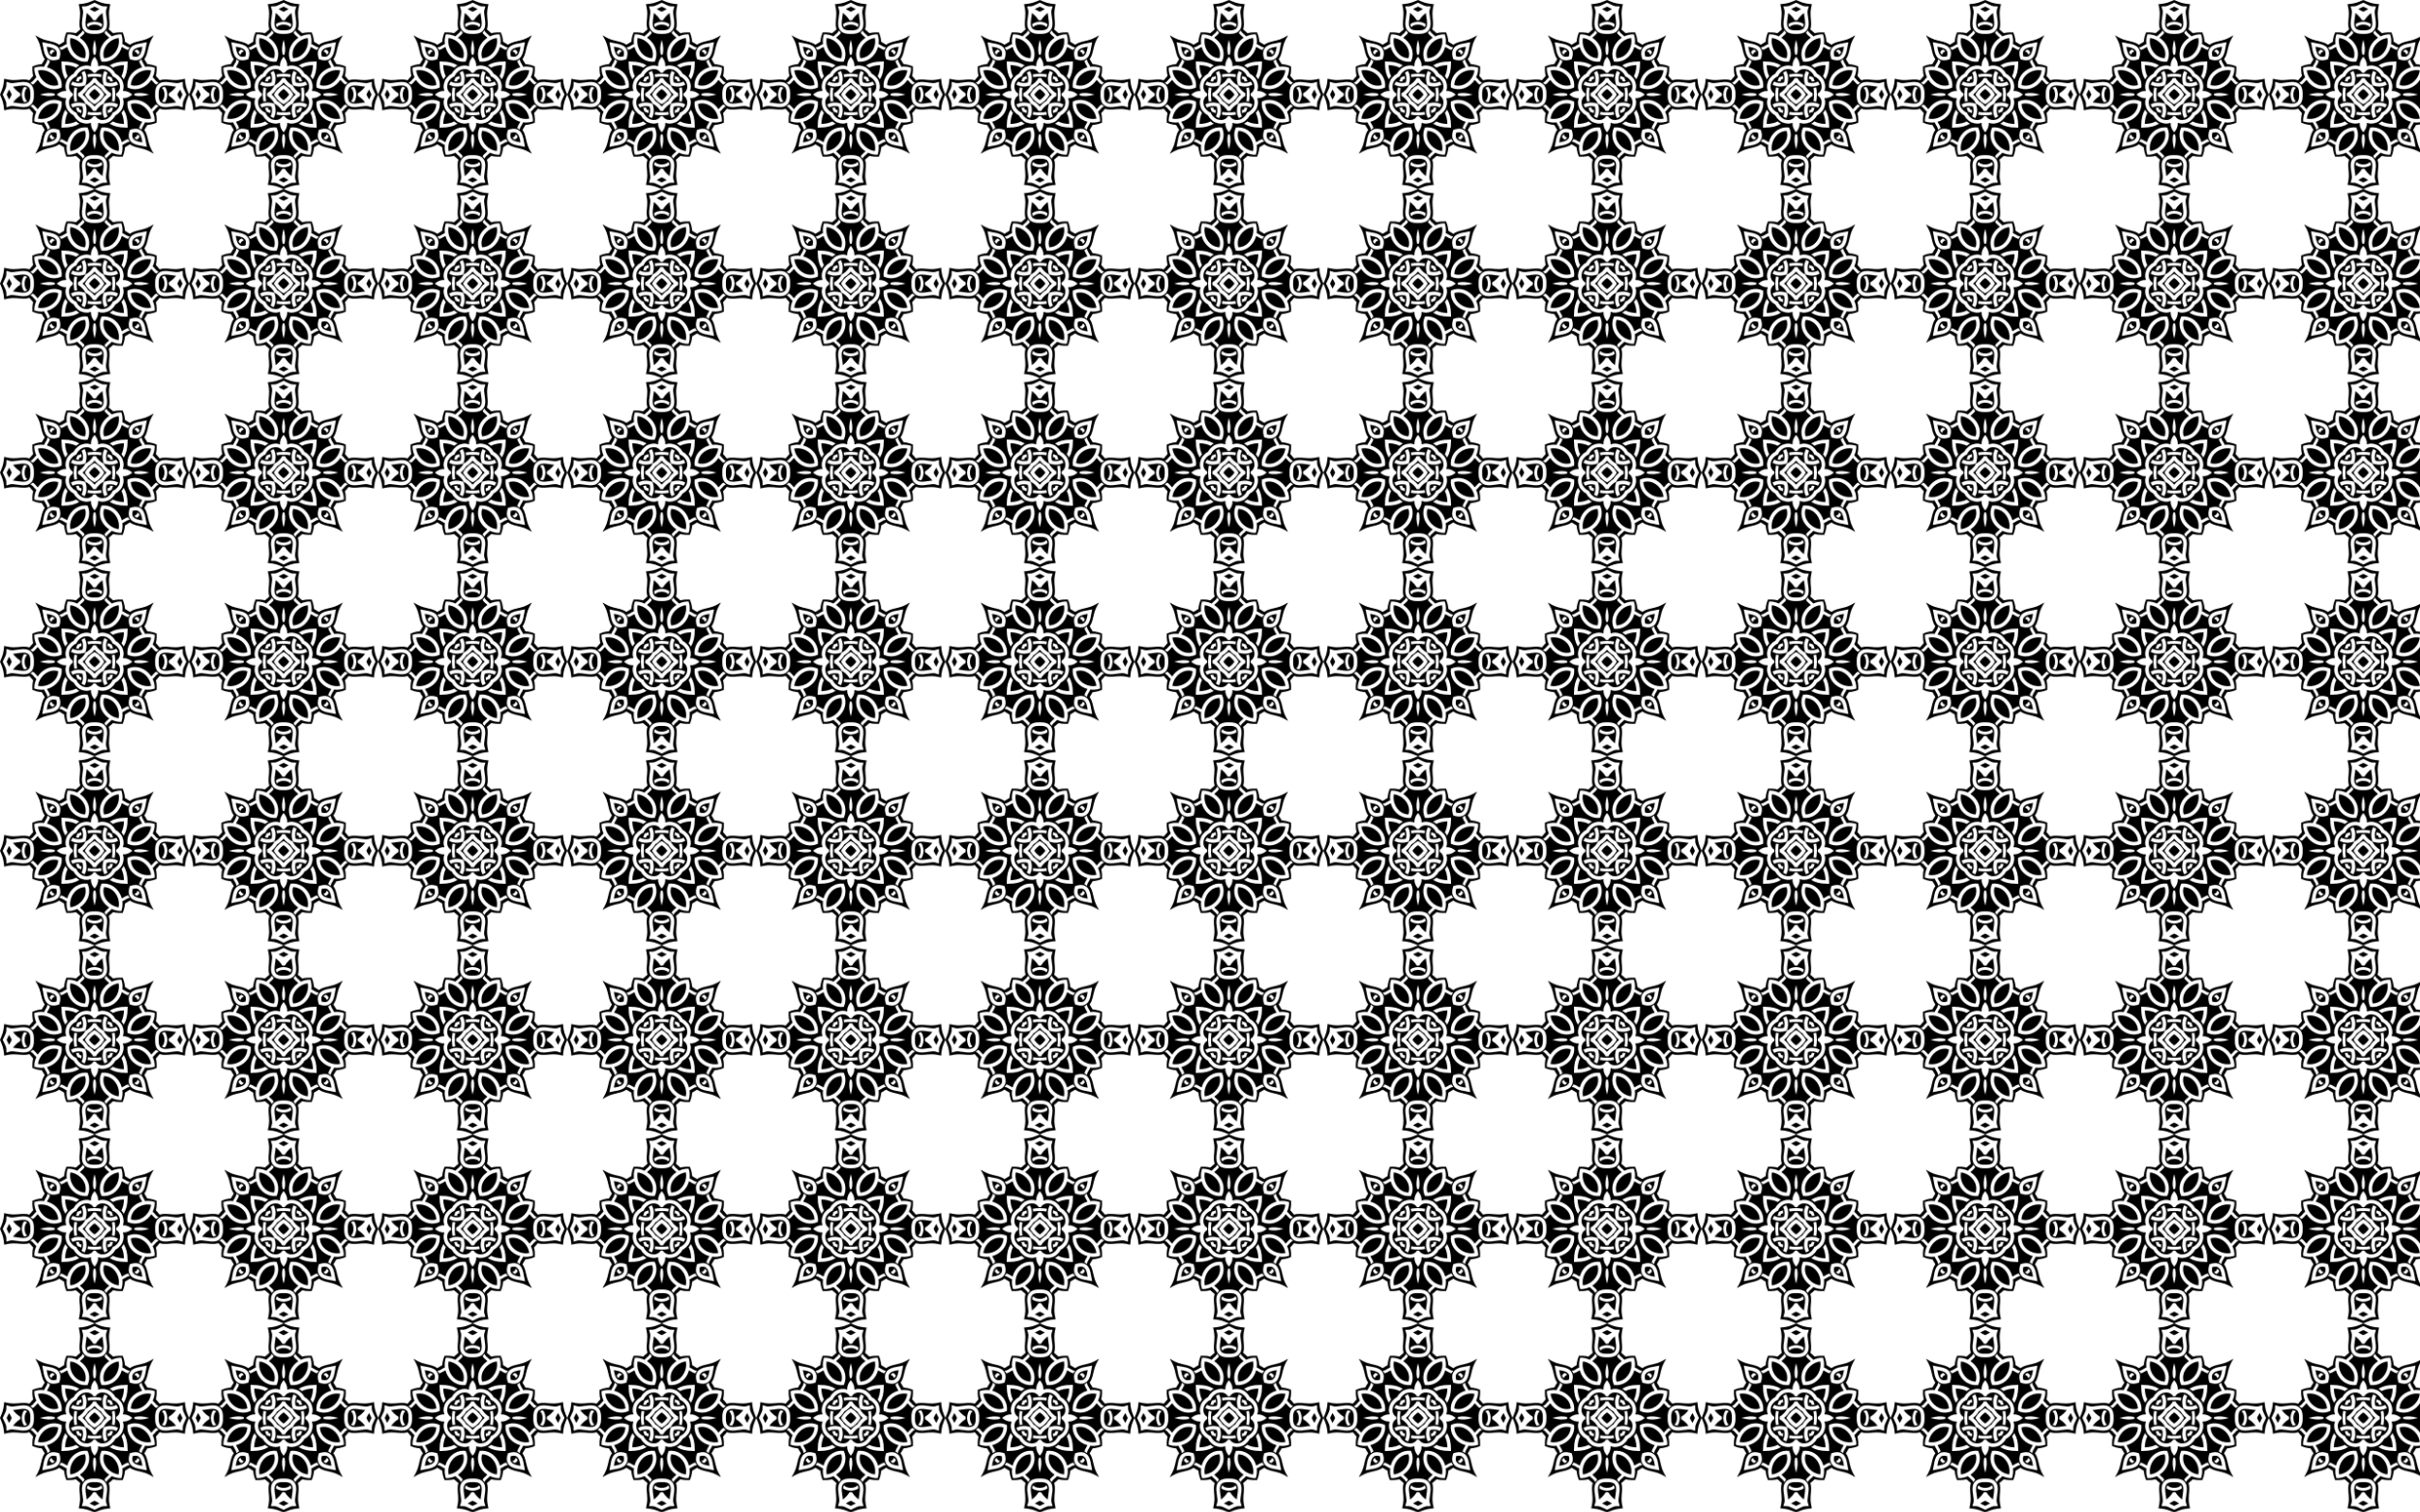
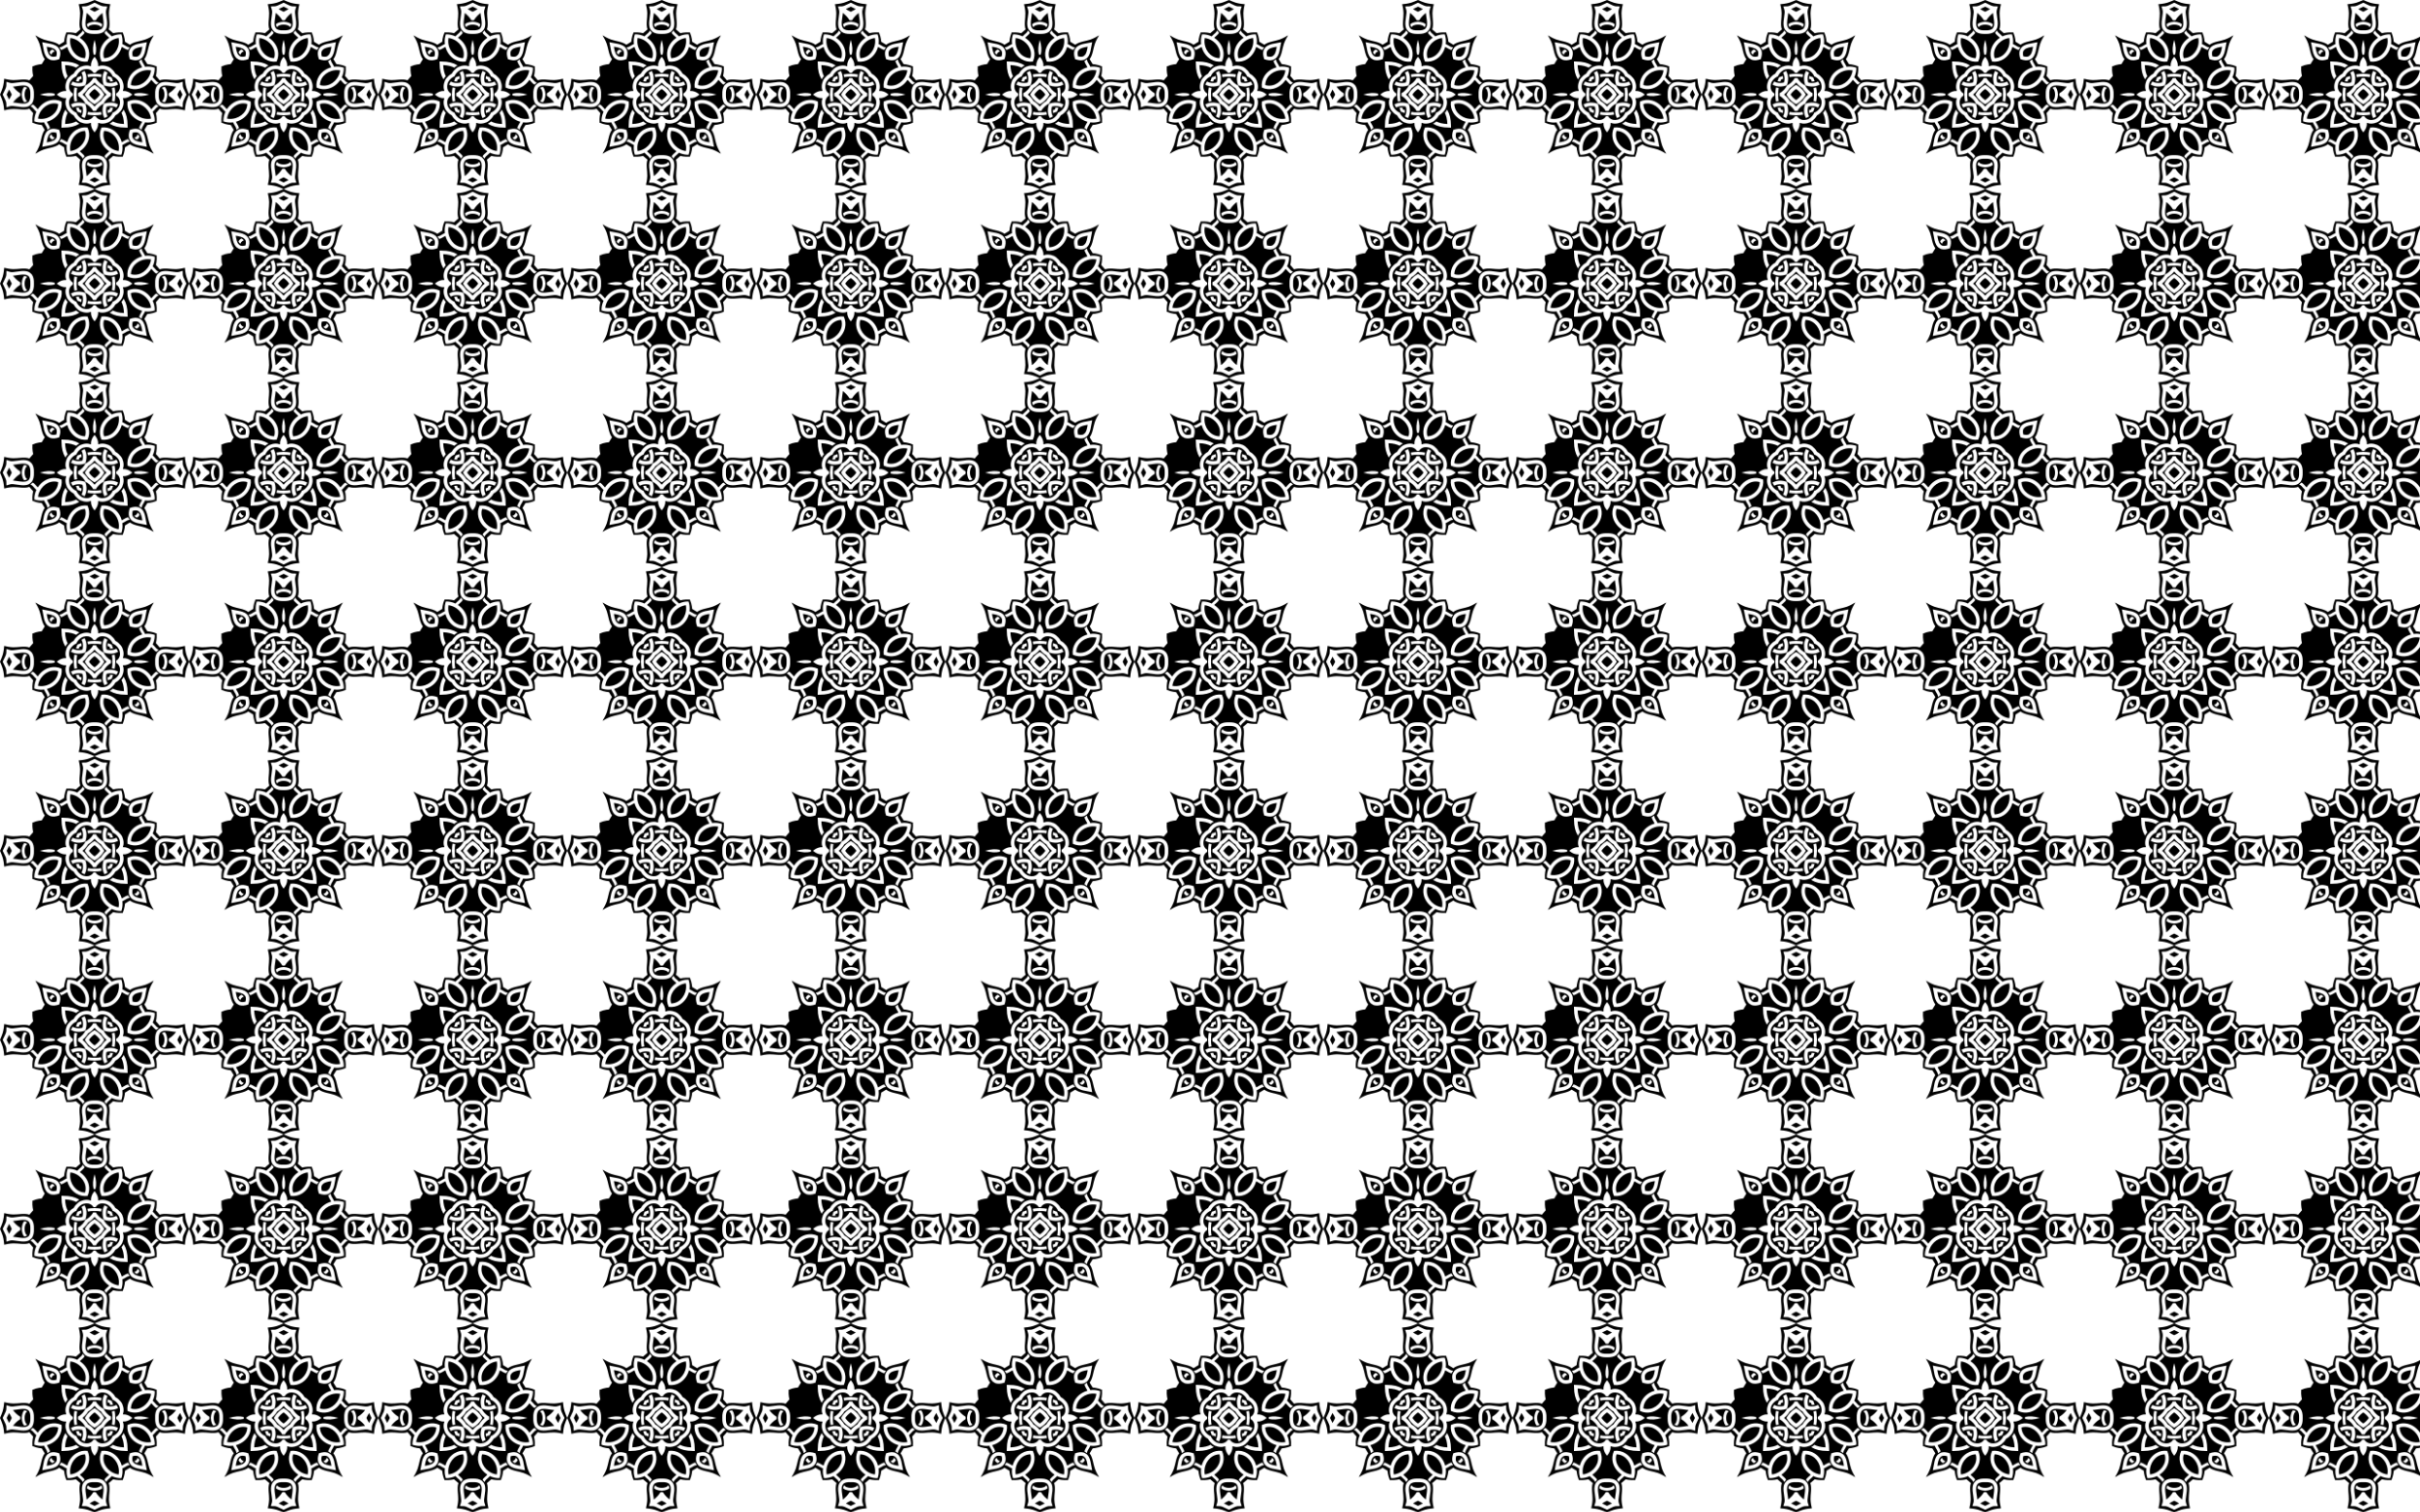
<svg xmlns="http://www.w3.org/2000/svg" enable-background="new 0 0 2560 1600" version="1.1" viewBox="0 0 2560 1600" xml:space="preserve">
  <pattern id="a" width="200" height="200" overflow="visible" patternUnits="userSpaceOnUse" viewBox="0 -200 200 200">
    <polygon points="0 -200 200 -200 200 0 0 0" fill="none" />
    <path d="m92.754-197.16c-3.907 1.138-7.944 1.475-9.473 1.566 0.386 1.483 1.313 5.425 1.438 9.493 0.158 5.156-1.639 12.222 0.239 17.181l-4.667 4.01s-4.48-1.239-10.1-0.784c-2.169 5.204-2.375 9.848-2.375 9.848l-5.255 3.199c-4.136-3.319-11.412-3.793-16.266-5.537-3.83-1.376-7.293-3.476-8.584-4.301-0.017 0.044-0.035 0.09-0.055 0.139-0.048 0.019-0.095 0.037-0.139 0.055 0.825 1.291 2.925 4.754 4.301 8.584 1.744 4.855 2.218 12.13 5.537 16.266l-3.199 5.255s-4.644 0.206-9.848 2.375c-0.455 5.62 0.784 10.1 0.784 10.1l-4.01 4.667c-4.959-1.879-12.025-0.081-17.181-0.239-4.068-0.125-8.01-1.052-9.493-1.438-0.091 1.53-0.428 5.566-1.566 9.473-0.65 2.233-1.799 4.712-2.841 7.247 1.042 2.535 2.19 5.014 2.841 7.246 1.138 3.907 1.475 7.944 1.566 9.473 1.483-0.386 5.426-1.313 9.493-1.438 5.156-0.158 12.222 1.639 17.181-0.239l4.01 4.667s-1.239 4.48-0.784 10.1c5.204 2.169 9.848 2.375 9.848 2.375l3.199 5.255c-3.319 4.136-3.793 11.412-5.537 16.266-1.376 3.83-3.476 7.293-4.301 8.584 0.044 0.017 0.09 0.035 0.139 0.055 0.019 0.048 0.037 0.095 0.055 0.139 1.291-0.825 4.754-2.925 8.584-4.301 4.855-1.744 12.13-2.218 16.266-5.537l5.255 3.199s0.206 4.644 2.375 9.848c5.62 0.455 10.1-0.784 10.1-0.784l4.667 4.01c-1.879 4.959-0.081 12.025-0.239 17.181-0.125 4.068-1.052 8.01-1.438 9.493 1.53 0.091 5.566 0.428 9.473 1.566 2.233 0.65 4.712 1.799 7.246 2.841 2.535-1.042 5.014-2.19 7.246-2.841 3.907-1.138 7.944-1.475 9.473-1.566-0.386-1.483-1.313-5.426-1.438-9.493-0.158-5.156 1.639-12.222-0.239-17.181l4.667-4.01s4.48 1.239 10.1 0.784c2.169-5.204 2.375-9.848 2.375-9.848l5.255-3.199c4.136 3.319 11.412 3.793 16.266 5.537 3.83 1.376 7.293 3.476 8.584 4.301 0.017-0.044 0.035-0.09 0.055-0.139 0.048-0.019 0.095-0.037 0.139-0.055-0.825-1.291-2.925-4.754-4.301-8.584-1.744-4.855-2.218-12.13-5.537-16.266l3.199-5.255s4.644-0.206 9.848-2.375c0.455-5.62-0.784-10.1-0.784-10.1l4.01-4.667c4.959 1.879 12.025 0.081 17.181 0.239 4.068 0.125 8.01 1.052 9.493 1.438 0.091-1.53 0.428-5.566 1.566-9.473 0.65-2.233 1.799-4.712 2.841-7.246-1.042-2.535-2.19-5.014-2.841-7.246-1.138-3.907-1.475-7.944-1.566-9.473-1.483 0.386-5.425 1.313-9.493 1.438-5.156 0.158-12.222-1.639-17.181 0.239l-4.01-4.667s1.239-4.48 0.784-10.1c-5.204-2.169-9.848-2.375-9.848-2.375l-3.199-5.255c3.319-4.136 3.793-11.412 5.537-16.266 1.376-3.83 3.476-7.293 4.301-8.584-0.044-0.017-0.09-0.035-0.139-0.055-0.019-0.048-0.037-0.095-0.055-0.139-1.291 0.825-4.754 2.925-8.584 4.301-4.855 1.744-12.13 2.218-16.266 5.537l-5.255-3.199s-0.206-4.644-2.375-9.848c-5.62-0.455-10.1 0.784-10.1 0.784l-4.667-4.01c1.879-4.959 0.081-12.025 0.239-17.181 0.125-4.068 1.052-8.01 1.438-9.493-1.53-0.091-5.566-0.428-9.473-1.566-2.233-0.65-4.712-1.799-7.246-2.841-2.535 1.042-5.014 2.19-7.246 2.841z" />
    <path d="m154.87-44.739c-1.247-0.316-2.73-0.568-4.298-0.831-3.142-0.542-6.61-1.076-9.515-2.662-0.99-0.538-1.921-1.24-2.698-2.117-0.677-0.916-1.617-2.726-1.617-2.726-0.031-0.085-0.06-0.17-0.089-0.257-0.805-2.517-0.592-5.534 0.706-9.308 3.774-1.297 6.791-1.51 9.308-0.706 0.087 0.028 0.172 0.058 0.257 0.089 0 0 1.81 0.94 2.726 1.617 0.877 0.777 1.579 1.708 2.117 2.698 1.586 2.906 2.12 6.373 2.662 9.515 0.262 1.567 0.514 3.051 0.831 4.298 0.046 0.183 0.093 0.36 0.142 0.531-0.171-0.049-0.348-0.097-0.531-0.142zm-14.635-9.755c0.083 0.252 0.18 0.484 0.291 0.701 0 0 1.094 1.529 2.473 2.331 0.652 0.349 1.41 0.652 2.245 0.912 1.61 0.509 3.478 0.847 5.374 1.169-0.322-1.896-0.659-3.764-1.169-5.374-0.26-0.835-0.563-1.593-0.912-2.245-0.801-1.379-2.331-2.473-2.331-2.473-0.217-0.111-0.45-0.208-0.701-0.291-1.13-0.378-2.789-0.44-5.124 0.146-0.585 2.335-0.523 3.994-0.145 5.124z" fill="#fff" />
    <path d="m44.739-45.128c0.316-1.247 0.568-2.73 0.831-4.298 0.542-3.142 1.076-6.61 2.662-9.515 0.538-0.99 1.24-1.921 2.117-2.698 0.916-0.677 2.726-1.617 2.726-1.617 0.085-0.031 0.17-0.06 0.257-0.089 2.517-0.805 5.534-0.592 9.308 0.706 1.297 3.774 1.51 6.791 0.706 9.308-0.028 0.087-0.058 0.172-0.089 0.257 0 0-0.94 1.81-1.617 2.726-0.777 0.877-1.708 1.579-2.698 2.117-2.906 1.586-6.373 2.12-9.515 2.662-1.567 0.262-3.051 0.514-4.298 0.831-0.183 0.046-0.36 0.093-0.531 0.142 0.049-0.171 0.097-0.348 0.142-0.531zm9.755-14.635c-0.252 0.083-0.484 0.18-0.701 0.291 0 0-1.529 1.094-2.331 2.473-0.349 0.652-0.652 1.41-0.912 2.245-0.509 1.61-0.847 3.478-1.169 5.374 1.896-0.322 3.764-0.659 5.374-1.169 0.835-0.26 1.593-0.563 2.245-0.912 1.379-0.801 2.473-2.331 2.473-2.331 0.111-0.217 0.208-0.45 0.291-0.701 0.378-1.13 0.44-2.789-0.146-5.124-2.335-0.585-3.994-0.523-5.124-0.145z" fill="#fff" />
    <path d="m45.128-155.26c1.247 0.316 2.73 0.568 4.298 0.831 3.142 0.542 6.61 1.076 9.515 2.662 0.99 0.538 1.921 1.24 2.698 2.117 0.677 0.916 1.617 2.726 1.617 2.726 0.031 0.085 0.06 0.17 0.089 0.257 0.805 2.517 0.592 5.534-0.706 9.308-3.774 1.297-6.791 1.51-9.308 0.706-0.087-0.028-0.172-0.058-0.257-0.089 0 0-1.81-0.94-2.726-1.617-0.877-0.777-1.579-1.708-2.117-2.698-1.586-2.906-2.12-6.373-2.662-9.515-0.262-1.567-0.514-3.051-0.831-4.298-0.046-0.183-0.093-0.36-0.142-0.531 0.171 0.049 0.348 0.096 0.531 0.142zm14.635 9.755c-0.083-0.252-0.18-0.484-0.291-0.701 0 0-1.094-1.529-2.473-2.331-0.652-0.349-1.41-0.652-2.245-0.912-1.61-0.509-3.478-0.847-5.374-1.169 0.322 1.896 0.659 3.764 1.169 5.374 0.26 0.835 0.563 1.593 0.912 2.245 0.801 1.379 2.331 2.473 2.331 2.473 0.217 0.111 0.45 0.208 0.701 0.291 1.13 0.378 2.789 0.44 5.124-0.146 0.585-2.335 0.523-3.994 0.145-5.124z" fill="#fff" />
    <path d="m155.26-154.87c-0.316 1.247-0.568 2.73-0.831 4.298-0.542 3.142-1.076 6.61-2.662 9.515-0.538 0.99-1.24 1.921-2.117 2.698-0.916 0.677-2.726 1.617-2.726 1.617-0.085 0.031-0.17 0.06-0.257 0.089-2.517 0.805-5.534 0.592-9.308-0.706-1.297-3.774-1.51-6.791-0.706-9.308 0.028-0.087 0.058-0.172 0.089-0.257 0 0 0.94-1.81 1.617-2.726 0.777-0.877 1.708-1.579 2.698-2.117 2.906-1.586 6.373-2.12 9.515-2.662 1.567-0.262 3.051-0.514 4.298-0.831 0.183-0.046 0.36-0.093 0.531-0.142-0.049 0.171-0.096 0.348-0.142 0.531zm-9.755 14.635c0.252-0.083 0.484-0.18 0.701-0.291 0 0 1.529-1.094 2.331-2.473 0.349-0.652 0.652-1.41 0.912-2.245 0.509-1.61 0.847-3.478 1.169-5.374-1.896 0.322-3.764 0.659-5.374 1.169-0.835 0.26-1.593 0.563-2.245 0.912-1.379 0.801-2.473 2.331-2.473 2.331-0.111 0.217-0.208 0.45-0.291 0.701-0.378 1.13-0.44 2.789 0.146 5.124 2.335 0.585 3.994 0.523 5.124 0.145z" fill="#fff" />
    <path d="m178.58-101.32c3.523-2.109 6.091-4.922 7.677-7.051-0.568-0.034-1.141-0.088-1.726-0.153-3.072-0.357-6.385-1.043-9.176-1.065-0.874-0.011-1.689 0.043-2.417 0.174-1.559 0.336-3.072 1.452-3.072 1.452-0.172 0.172-0.337 0.364-0.493 0.577-0.927 1.254-1.62 3.535-1.473 7.388-0.147 3.853 0.547 6.135 1.473 7.388 0.156 0.214 0.321 0.405 0.493 0.577 0 0 1.513 1.116 3.072 1.452 0.728 0.131 1.543 0.184 2.417 0.174 2.791-0.022 6.104-0.708 9.176-1.065 0.585-0.064 1.158-0.118 1.726-0.153-1.586-2.129-4.154-4.942-7.677-7.051-0.083-0.382-0.135-0.838-0.163-1.323 0.029-0.485 0.08-0.941 0.163-1.323zm-12.254-8.277c0.054-0.074 0.108-0.146 0.164-0.217 0 0 1.453-1.431 2.38-2.093 1.01-0.594 2.113-0.974 3.22-1.18 3.253-0.61 6.716-0.047 9.872 0.409 1.572 0.235 3.06 0.454 4.344 0.538 1.282 0.088 2.35 0.021 3.031-0.19l3.928-1.182 0.09 4.101c0.009 0.713 0.276 1.749 0.756 2.941 0.477 1.195 1.145 2.543 1.854 3.965 0.402 0.816 0.819 1.652 1.221 2.507-0.402 0.855-0.819 1.692-1.221 2.507-0.709 1.422-1.377 2.77-1.854 3.965-0.48 1.192-0.747 2.228-0.756 2.941l-0.09 4.101-3.928-1.182c-0.68-0.211-1.748-0.278-3.031-0.19-1.284 0.085-2.772 0.303-4.344 0.538-3.156 0.456-6.619 1.019-9.872 0.409-1.107-0.206-2.211-0.586-3.22-1.18-0.927-0.662-2.38-2.093-2.38-2.093-0.055-0.071-0.11-0.142-0.164-0.217-1.611-2.238-2.335-5.339-2.192-9.6-0.143-4.262 0.581-7.362 2.192-9.6zm24.894 5.934c-0.242-0.537-0.47-1.065-0.679-1.595-0.955 1.347-2.043 3.137-2.951 5.261 0.907 2.124 1.996 3.914 2.951 5.261 0.208-0.53 0.437-1.058 0.679-1.595 0.555-1.21 1.181-2.443 1.785-3.667-0.604-1.224-1.23-2.457-1.785-3.667zm-7.577 3.395c-0.114 0.091-0.229 0.181-0.345 0.272 0.116 0.09 0.232 0.181 0.345 0.272-0.034-0.09-0.068-0.181-0.101-0.272 0.033-0.091 0.067-0.182 0.101-0.272z" fill="#fff" />
    <path d="m101.32-21.42c2.109 3.523 4.922 6.091 7.051 7.677 0.034-0.568 0.088-1.141 0.153-1.726 0.357-3.072 1.043-6.385 1.065-9.176 0.011-0.874-0.043-1.689-0.174-2.417-0.336-1.559-1.452-3.072-1.452-3.072-0.172-0.172-0.364-0.337-0.577-0.493-1.254-0.927-3.535-1.62-7.388-1.473-3.853-0.147-6.135 0.547-7.388 1.473-0.214 0.156-0.405 0.321-0.577 0.493 0 0-1.116 1.513-1.452 3.072-0.131 0.728-0.184 1.543-0.174 2.417 0.022 2.791 0.708 6.104 1.065 9.176 0.064 0.585 0.118 1.158 0.153 1.726 2.129-1.586 4.942-4.154 7.051-7.677 0.382-0.083 0.838-0.135 1.323-0.163 0.485 0.029 0.941 0.08 1.323 0.163zm8.277-12.254c0.074 0.054 0.146 0.108 0.217 0.164 0 0 1.431 1.453 2.093 2.38 0.594 1.01 0.974 2.113 1.18 3.22 0.61 3.253 0.047 6.716-0.409 9.872-0.235 1.572-0.454 3.06-0.538 4.344-0.088 1.282-0.021 2.35 0.19 3.031l1.182 3.928-4.101 0.09c-0.713 0.009-1.749 0.276-2.941 0.756-1.195 0.477-2.543 1.145-3.965 1.854-0.816 0.402-1.652 0.819-2.507 1.221-0.855-0.402-1.692-0.819-2.507-1.221-1.422-0.709-2.77-1.377-3.965-1.854-1.192-0.48-2.228-0.747-2.941-0.756l-4.101-0.09 1.182-3.928c0.211-0.68 0.278-1.748 0.19-3.031-0.085-1.284-0.303-2.772-0.538-4.344-0.456-3.156-1.019-6.619-0.409-9.872 0.206-1.107 0.586-2.211 1.18-3.22 0.662-0.927 2.093-2.38 2.093-2.38 0.071-0.055 0.142-0.11 0.217-0.164 2.238-1.611 5.339-2.335 9.6-2.192 4.262-0.143 7.362 0.581 9.6 2.192zm-5.934 24.894c0.537-0.242 1.065-0.47 1.595-0.679-1.347-0.955-3.137-2.043-5.261-2.951-2.124 0.907-3.914 1.996-5.261 2.951 0.53 0.208 1.058 0.437 1.595 0.679 1.21 0.554 2.443 1.181 3.667 1.785 1.224-0.604 2.457-1.23 3.667-1.785zm-3.395-7.577c-0.091-0.114-0.181-0.229-0.272-0.345-0.09 0.116-0.181 0.232-0.272 0.345 0.09-0.034 0.181-0.068 0.272-0.101 0.091 0.033 0.182 0.067 0.272 0.101z" fill="#fff" />
    <path d="m21.42-98.677c-3.523 2.109-6.091 4.922-7.677 7.051 0.568 0.034 1.141 0.088 1.726 0.153 3.072 0.357 6.385 1.043 9.176 1.065 0.874 0.011 1.689-0.043 2.417-0.174 1.559-0.336 3.072-1.452 3.072-1.452 0.172-0.172 0.337-0.364 0.493-0.577 0.927-1.254 1.62-3.535 1.473-7.388 0.147-3.853-0.547-6.135-1.473-7.388-0.156-0.214-0.321-0.405-0.493-0.577 0 0-1.513-1.116-3.072-1.452-0.728-0.131-1.543-0.184-2.417-0.174-2.791 0.022-6.104 0.708-9.176 1.065-0.585 0.064-1.158 0.118-1.726 0.153 1.586 2.129 4.154 4.942 7.677 7.051 0.083 0.382 0.135 0.838 0.163 1.323-0.029 0.485-0.08 0.941-0.163 1.323zm12.254 8.277c-0.054 0.074-0.108 0.146-0.164 0.217 0 0-1.453 1.431-2.38 2.093-1.01 0.594-2.113 0.974-3.22 1.18-3.253 0.61-6.716 0.047-9.872-0.409-1.572-0.235-3.06-0.454-4.344-0.538-1.282-0.088-2.35-0.021-3.031 0.19l-3.928 1.182-0.09-4.101c-0.009-0.713-0.276-1.749-0.756-2.941-0.477-1.195-1.145-2.543-1.854-3.965-0.402-0.816-0.819-1.652-1.221-2.507 0.402-0.855 0.819-1.692 1.221-2.507 0.709-1.422 1.377-2.77 1.854-3.965 0.48-1.192 0.747-2.228 0.756-2.941l0.09-4.101 3.928 1.182c0.68 0.211 1.748 0.278 3.031 0.19 1.284-0.085 2.772-0.303 4.344-0.538 3.156-0.456 6.619-1.019 9.872-0.409 1.107 0.206 2.211 0.586 3.22 1.18 0.927 0.662 2.38 2.093 2.38 2.093 0.055 0.071 0.11 0.142 0.164 0.217 1.611 2.238 2.335 5.339 2.192 9.6 0.143 4.262-0.581 7.362-2.192 9.6zm-24.894-5.934c0.242 0.537 0.47 1.065 0.679 1.595 0.955-1.347 2.043-3.137 2.951-5.261-0.907-2.124-1.996-3.914-2.951-5.261-0.208 0.53-0.437 1.058-0.679 1.595-0.555 1.21-1.181 2.443-1.785 3.667 0.604 1.224 1.23 2.457 1.785 3.667zm7.577-3.395c0.114-0.091 0.229-0.181 0.345-0.272-0.116-0.09-0.232-0.181-0.345-0.272 0.034 0.09 0.068 0.181 0.101 0.272-0.033 0.091-0.067 0.182-0.101 0.272z" fill="#fff" />
    <path d="m98.677-178.58c-2.109-3.523-4.922-6.091-7.051-7.677-0.034 0.568-0.088 1.141-0.153 1.726-0.357 3.072-1.043 6.385-1.065 9.176-0.011 0.874 0.043 1.689 0.174 2.417 0.336 1.559 1.452 3.072 1.452 3.072 0.172 0.172 0.364 0.337 0.577 0.493 1.254 0.927 3.535 1.62 7.388 1.473 3.853 0.147 6.135-0.547 7.388-1.473 0.214-0.156 0.405-0.321 0.577-0.493 0 0 1.116-1.513 1.452-3.072 0.131-0.728 0.184-1.543 0.174-2.417-0.022-2.791-0.708-6.104-1.065-9.176-0.064-0.585-0.118-1.158-0.153-1.726-2.129 1.586-4.942 4.154-7.051 7.677-0.382 0.083-0.838 0.135-1.323 0.163-0.485-0.029-0.941-0.08-1.323-0.163zm-8.277 12.254c-0.074-0.054-0.146-0.108-0.217-0.164 0 0-1.431-1.453-2.093-2.38-0.594-1.01-0.974-2.113-1.18-3.22-0.61-3.253-0.047-6.716 0.409-9.872 0.235-1.572 0.454-3.06 0.538-4.344 0.088-1.282 0.021-2.35-0.19-3.031l-1.182-3.928 4.101-0.09c0.713-0.009 1.749-0.276 2.941-0.756 1.195-0.477 2.543-1.145 3.965-1.854 0.816-0.402 1.652-0.819 2.507-1.221 0.855 0.402 1.692 0.819 2.507 1.221 1.422 0.709 2.77 1.377 3.965 1.854 1.192 0.48 2.228 0.747 2.941 0.756l4.101 0.09-1.182 3.928c-0.211 0.68-0.278 1.748-0.19 3.031 0.085 1.284 0.303 2.772 0.538 4.344 0.456 3.156 1.019 6.619 0.409 9.872-0.206 1.107-0.586 2.211-1.18 3.22-0.662 0.927-2.093 2.38-2.093 2.38-0.071 0.055-0.142 0.11-0.217 0.164-2.238 1.611-5.339 2.335-9.6 2.192-4.262 0.143-7.362-0.581-9.6-2.192zm5.934-24.894c-0.537 0.242-1.065 0.47-1.595 0.679 1.347 0.955 3.137 2.043 5.261 2.951 2.124-0.907 3.914-1.996 5.261-2.951-0.53-0.208-1.058-0.437-1.595-0.679-1.21-0.555-2.443-1.181-3.667-1.785-1.224 0.604-2.457 1.23-3.667 1.785zm3.395 7.577c0.091 0.114 0.181 0.229 0.272 0.345 0.09-0.116 0.181-0.232 0.272-0.345-0.09 0.034-0.181 0.068-0.272 0.101-0.091-0.033-0.182-0.067-0.272-0.101z" fill="#fff" />
    <path d="m99.116-141.8c-0.061-0.224-0.119-0.45-0.173-0.68-0.972-4.134-0.768-9.22 1.057-15.384 1.825 6.164 2.03 11.25 1.057 15.384-0.054 0.23-0.112 0.456-0.173 0.68-0.238-0.248-0.532-0.53-0.884-0.831-0.352 0.301-0.646 0.583-0.884 0.831z" fill="#fff" />
    <path d="m142.63-100c-0.301 0.352-0.583 0.646-0.831 0.884 0.224 0.061 0.45 0.119 0.68 0.173 4.134 0.972 9.22 0.768 15.384-1.057-6.164-1.825-11.25-2.03-15.384-1.057-0.23 0.054-0.456 0.112-0.68 0.173 0.248 0.238 0.53 0.532 0.831 0.884z" fill="#fff" />
-     <path d="m100-57.372c-0.352-0.301-0.646-0.583-0.884-0.831-0.061 0.224-0.119 0.45-0.173 0.68-0.972 4.134-0.768 9.22 1.057 15.384 1.825-6.164 2.03-11.25 1.057-15.384-0.054-0.23-0.112-0.456-0.173-0.68-0.238 0.248-0.532 0.53-0.884 0.831z" fill="#fff" />
    <path d="m57.372-100c0.301-0.352 0.583-0.646 0.831-0.884-0.224-0.061-0.45-0.119-0.68-0.173-4.134-0.972-9.22-0.768-15.384 1.057 6.164 1.825 11.25 2.03 15.384 1.057 0.23-0.054 0.456-0.112 0.68-0.173-0.248-0.238-0.53-0.532-0.831-0.884z" fill="#fff" />
-     <path d="m128.44-119.43c1.21 1.321 1.946 2.554 2.36 3.408 0.127-0.194 0.252-0.391 0.374-0.593 2.343-3.864 3.752-9.163 3.766-16.21 0.003-0.758 0.031-1.491 0.083-2.2-0.709 0.051-1.441 0.079-2.2 0.083-7.046 0.014-12.346 1.423-16.21 3.766-0.202 0.122-0.399 0.247-0.593 0.374 0.854 0.414 2.087 1.15 3.408 2.36 2.783-1.469 6.593-2.507 11.715-2.703-0.196 5.122-1.233 8.932-2.703 11.715z" fill="#fff" />
    <path d="m131.14-68.857c-0.196-5.122-1.233-8.932-2.703-11.715 1.21-1.321 1.946-2.554 2.36-3.408 0.127 0.194 0.252 0.391 0.374 0.593 2.343 3.864 3.752 9.163 3.766 16.21 0.003 0.758 0.031 1.491 0.083 2.2-0.709-0.051-1.441-0.079-2.2-0.083-7.046-0.014-12.346-1.423-16.21-3.766-0.202-0.122-0.399-0.247-0.593-0.374 0.854-0.414 2.087-1.15 3.408-2.36 2.783 1.469 6.593 2.507 11.715 2.703z" fill="#fff" />
    <path d="m68.857-68.857c5.122-0.196 8.932-1.233 11.715-2.703 1.321 1.21 2.554 1.946 3.408 2.36-0.194 0.127-0.391 0.252-0.593 0.374-3.864 2.343-9.163 3.752-16.21 3.766-0.758 0.003-1.491 0.031-2.2 0.083 0.051-0.709 0.079-1.441 0.083-2.2 0.014-7.046 1.423-12.346 3.766-16.21 0.122-0.202 0.247-0.399 0.374-0.593 0.414 0.854 1.15 2.087 2.36 3.408-1.469 2.783-2.507 6.593-2.703 11.715z" fill="#fff" />
    <path d="m68.857-131.14c0.196 5.122 1.233 8.932 2.703 11.715-1.21 1.321-1.946 2.554-2.36 3.408-0.127-0.194-0.252-0.391-0.374-0.593-2.343-3.864-3.752-9.163-3.766-16.21-0.003-0.758-0.031-1.491-0.083-2.2 0.709 0.051 1.441 0.079 2.2 0.083 7.046 0.014 12.346 1.423 16.21 3.766 0.202 0.122 0.399 0.247 0.593 0.374-0.854 0.414-2.087 1.15-3.408 2.36-2.783-1.469-6.593-2.507-11.715-2.703z" fill="#fff" />
    <path d="m100-118.84c0.376-0.016 0.684-0.026 0.893-0.032-0.009-0.033-0.021-0.064-0.03-0.097 1.867 0.006 3.881 0.184 6.044 0.564 0.153-0.758 0.422-2.065 0.633-2.898-2.412-0.43-4.673-0.624-6.78-0.622v1e-4c0.012-0.043 0.025-0.086 0.036-0.137-0.212 0.017-0.482 0.038-0.796 0.065-0.314-0.026-0.585-0.048-0.796-0.065 0.011 0.051 0.024 0.094 0.036 0.137v-1e-4c-2.107-0.002-4.368 0.192-6.78 0.622 0.211 0.832 0.481 2.14 0.633 2.898 2.163-0.38 4.177-0.557 6.044-0.564-0.009 0.033-0.021 0.064-0.03 0.097 0.209 6e-3 0.517 0.016 0.893 0.032z" fill="#fff" />
    <path d="m118.84-100c0.016 0.376 0.026 0.684 0.032 0.893 0.033-0.009 0.064-0.021 0.097-0.03-0.006 1.867-0.184 3.881-0.564 6.044 0.758 0.153 2.065 0.422 2.898 0.633 0.43-2.412 0.624-4.673 0.622-6.78h-1e-4c0.043 0.012 0.086 0.025 0.137 0.036-0.017-0.212-0.038-0.482-0.065-0.796 0.026-0.314 0.048-0.585 0.065-0.796-0.051 0.011-0.094 0.024-0.137 0.036h1e-4c0.002-2.107-0.192-4.368-0.622-6.78-0.832 0.211-2.14 0.481-2.898 0.633 0.38 2.163 0.557 4.177 0.564 6.044-0.033-0.009-0.064-0.021-0.097-0.03-6e-3 0.209-0.016 0.517-0.032 0.893z" fill="#fff" />
    <path d="m100-81.164c-0.376 0.016-0.684 0.026-0.893 0.032 0.009 0.033 0.021 0.064 0.03 0.097-1.867-0.006-3.881-0.184-6.044-0.564-0.153 0.758-0.422 2.065-0.633 2.898 2.412 0.43 4.673 0.624 6.78 0.622v-1e-4c-0.012 0.043-0.025 0.086-0.036 0.137 0.212-0.017 0.482-0.038 0.796-0.065 0.314 0.026 0.585 0.048 0.796 0.065-0.011-0.051-0.024-0.094-0.036-0.137v1e-4c2.107 0.002 4.368-0.192 6.78-0.622-0.211-0.832-0.481-2.14-0.633-2.898-2.163 0.38-4.177 0.557-6.044 0.564 0.009-0.033 0.021-0.064 0.03-0.097-0.209-6e-3 -0.517-0.016-0.893-0.032z" fill="#fff" />
    <path d="m81.164-100c-0.016-0.376-0.026-0.684-0.032-0.893-0.033 0.009-0.064 0.021-0.097 0.03 0.006-1.867 0.184-3.881 0.564-6.044-0.758-0.153-2.065-0.422-2.898-0.633-0.43 2.412-0.624 4.673-0.622 6.78h1e-4c-0.043-0.012-0.086-0.025-0.137-0.036 0.017 0.212 0.038 0.482 0.065 0.796-0.026 0.314-0.048 0.585-0.065 0.796 0.051-0.011 0.094-0.024 0.137-0.036h-1e-4c-0.002 2.107 0.192 4.368 0.622 6.78 0.832-0.211 2.14-0.481 2.898-0.633-0.38-2.163-0.557-4.177-0.564-6.044 0.033 0.009 0.064 0.021 0.097 0.03 6e-3 -0.209 0.016-0.517 0.032-0.893z" fill="#fff" />
    <path d="m112.24-83.443-0.014 0.009s0.004 0.133 0.012 0.348c-2e-4 0.068-0.003 0.135-0.002 0.204l0.011-0.003c0.04 0.815 0.157 2.362 0.482 3.365 0.045 0.165 0.093 0.329 0.147 0.492 0.239 0.73 0.548 1.447 0.931 2.142-0.887 0.628-2.386 1.616-3.304 1.811-0.503-0.91-0.904-1.846-1.208-2.791-0.12-0.371-0.22-0.742-0.313-1.115l-0.005 0.002c-0.151-0.619-0.423-1.833-0.518-2.92 0.018-0.004 0.036-0.007 0.055-0.011-0.218-2.969 0.317-5.844 1.314-8.266 2.422-0.997 5.297-1.532 8.266-1.314 4e-3 -0.019 0.008-0.037 0.011-0.055 1.087 0.096 2.301 0.367 2.92 0.518l-0.002 0.005c0.372 0.093 0.744 0.194 1.115 0.313 0.945 0.304 1.881 0.705 2.791 1.208-0.195 0.918-1.183 2.417-1.811 3.304-0.696-0.383-1.413-0.692-2.142-0.931-0.163-0.054-0.327-0.102-0.492-0.147-1.003-0.326-2.55-0.443-3.365-0.482l0.003-0.011c-0.07-0.001-0.136 0.001-0.204 0.002-0.215-0.008-0.348-0.012-0.348-0.012l-0.009 0.014c-1.316 0.021-2.6 0.216-3.776 0.544-0.328 1.176-0.523 2.46-0.544 3.776zm-28.794-4.321-0.009-0.014s-0.133 0.004-0.348 0.012c-0.068-2e-4 -0.135-0.003-0.204-0.002l0.003 0.011c-0.815 0.04-2.362 0.157-3.365 0.482-0.165 0.045-0.329 0.093-0.492 0.147-0.73 0.239-1.447 0.548-2.142 0.931-0.628-0.887-1.616-2.386-1.811-3.304 0.91-0.503 1.846-0.904 2.791-1.208 0.371-0.12 0.742-0.22 1.115-0.313l-0.002-0.005c0.619-0.151 1.833-0.423 2.92-0.518 0.004 0.018 0.007 0.036 0.011 0.055 2.969-0.218 5.844 0.317 8.266 1.314 0.997 2.422 1.532 5.297 1.314 8.266 0.019 4e-3 0.037 0.008 0.055 0.011-0.096 1.087-0.367 2.301-0.518 2.92l-0.005-0.002c-0.093 0.372-0.194 0.744-0.313 1.115-0.304 0.945-0.705 1.881-1.208 2.791-0.918-0.195-2.417-1.183-3.304-1.811 0.383-0.696 0.692-1.413 0.931-2.142 0.054-0.163 0.102-0.327 0.147-0.492 0.326-1.003 0.443-2.55 0.482-3.365l0.011 0.003c0.001-0.07-0.001-0.136-0.002-0.204 0.008-0.215 0.012-0.348 0.012-0.348l-0.014-0.009c-0.021-1.316-0.216-2.6-0.544-3.776-1.176-0.328-2.46-0.523-3.776-0.544zm4.321-28.794 0.014-0.009s-0.004-0.133-0.012-0.348c2e-4 -0.068 0.003-0.135 0.002-0.204l-0.011 0.003c-0.04-0.815-0.157-2.362-0.482-3.365-0.045-0.165-0.093-0.329-0.147-0.492-0.239-0.73-0.548-1.447-0.931-2.142 0.887-0.628 2.386-1.616 3.304-1.811 0.503 0.91 0.904 1.846 1.208 2.791 0.12 0.371 0.22 0.742 0.313 1.115l0.005-0.002c0.151 0.619 0.423 1.833 0.518 2.92-0.018 0.004-0.036 0.007-0.055 0.011 0.218 2.969-0.317 5.844-1.314 8.266-2.422 0.997-5.297 1.532-8.266 1.314-4e-3 0.019-0.008 0.037-0.011 0.055-1.087-0.096-2.301-0.367-2.92-0.518l0.002-0.005c-0.372-0.093-0.744-0.194-1.115-0.313-0.945-0.304-1.881-0.705-2.791-1.208 0.195-0.918 1.183-2.417 1.811-3.304 0.696 0.383 1.413 0.692 2.142 0.931 0.163 0.054 0.327 0.102 0.492 0.147 1.003 0.326 2.55 0.443 3.365 0.482l-0.003 0.011c0.07 0.001 0.136-0.001 0.204-0.002 0.215 0.008 0.348 0.012 0.348 0.012l0.009-0.014c1.316-0.021 2.6-0.216 3.776-0.544 0.328-1.176 0.523-2.46 0.544-3.776zm28.794 4.321 0.009 0.014s0.133-0.004 0.348-0.012c0.068 2e-4 0.135 0.003 0.204 0.002l-0.003-0.011c0.815-0.04 2.362-0.157 3.365-0.482 0.165-0.045 0.329-0.093 0.492-0.147 0.73-0.239 1.447-0.548 2.142-0.931 0.628 0.887 1.616 2.386 1.811 3.304-0.91 0.503-1.846 0.904-2.791 1.208-0.371 0.12-0.742 0.22-1.115 0.313l0.002 0.005c-0.619 0.151-1.833 0.423-2.92 0.518-0.004-0.018-0.007-0.036-0.011-0.055-2.969 0.218-5.844-0.317-8.266-1.314-0.997-2.422-1.532-5.297-1.314-8.266-0.019-4e-3 -0.037-0.008-0.055-0.011 0.096-1.087 0.367-2.301 0.518-2.92l0.005 0.002c0.093-0.372 0.194-0.744 0.313-1.115 0.304-0.945 0.705-1.881 1.208-2.791 0.918 0.195 2.417 1.183 3.304 1.811-0.383 0.696-0.692 1.413-0.931 2.142-0.054 0.163-0.102 0.327-0.147 0.492-0.326 1.003-0.443 2.55-0.482 3.365l-0.011-0.003c-0.001 0.07 0.001 0.136 0.002 0.204-0.008 0.215-0.012 0.348-0.012 0.348l0.014 0.009c0.021 1.316 0.216 2.6 0.544 3.776 1.176 0.328 2.46 0.523 3.776 0.544zm-19.78 9.013c-1.081 1.095-1.96 2.196-2.67 3.223 0.709 1.028 1.589 2.128 2.67 3.223 1.095 1.081 2.196 1.96 3.223 2.67 1.028-0.709 2.128-1.589 3.223-2.67 1.081-1.095 1.96-2.196 2.67-3.223-0.709-1.028-1.589-2.128-2.67-3.223-1.095-1.081-2.196-1.96-3.223-2.67-1.028 0.709-2.128 1.589-3.223 2.67zm13.549 3.223c-0.97 1.733-2.395 3.816-4.442 5.884-2.068 2.046-4.152 3.472-5.884 4.442-1.733-0.97-3.816-2.395-5.884-4.442-2.046-2.068-3.472-4.151-4.442-5.884 0.97-1.733 2.395-3.816 4.442-5.884 2.068-2.046 4.152-3.472 5.884-4.442 1.733 0.97 3.816 2.395 5.884 4.442 2.046 2.068 3.472 4.151 4.442 5.884zm-15.205-8.079c-0.657 0.472-1.307 0.892-1.945 1.254-0.362 0.638-0.782 1.288-1.254 1.945-1.241 1.712-2.83 3.446-4.675 4.879 1.844 1.433 3.434 3.167 4.675 4.879 0.472 0.657 0.892 1.307 1.254 1.945 0.638 0.362 1.288 0.782 1.945 1.254 1.712 1.241 3.446 2.83 4.879 4.675 1.433-1.844 3.167-3.434 4.879-4.675 0.657-0.472 1.307-0.892 1.945-1.254 0.362-0.638 0.782-1.288 1.254-1.945 1.241-1.712 2.83-3.446 4.675-4.879-1.844-1.433-3.434-3.167-4.675-4.879-0.472-0.657-0.892-1.307-1.254-1.945-0.638-0.362-1.288-0.782-1.945-1.254-1.712-1.241-3.446-2.83-4.879-4.675-1.433 1.844-3.167 3.434-4.879 4.675zm17.548 2.883c1.404 1.542 3.117 2.93 4.802 3.752-0.006 0.425-0.032 0.917-0.071 1.444 0.039 0.526 0.066 1.019 0.071 1.444-1.685 0.822-3.397 2.21-4.802 3.752-1.39 1.503-2.485 3.183-3.052 4.421-1.238 0.567-2.919 1.662-4.421 3.052-1.542 1.404-2.93 3.117-3.752 4.802-0.425-0.006-0.917-0.032-1.444-0.071-0.526 0.039-1.019 0.066-1.444 0.071-0.822-1.685-2.21-3.397-3.752-4.802-1.503-1.39-3.183-2.485-4.421-3.052-0.567-1.238-1.662-2.919-3.052-4.421-1.404-1.542-3.117-2.93-4.802-3.752 0.006-0.425 0.032-0.917 0.071-1.444-0.039-0.526-0.066-1.019-0.071-1.444 1.685-0.822 3.397-2.21 4.802-3.752 1.39-1.503 2.485-3.183 3.052-4.421 1.238-0.567 2.919-1.662 4.421-3.052 1.542-1.404 2.93-3.117 3.752-4.802 0.425 0.006 0.917 0.032 1.444 0.071 0.526-0.039 1.019-0.066 1.444-0.071 0.822 1.685 2.21 3.397 3.752 4.802 1.503 1.39 3.183 2.485 4.421 3.052 0.566 1.238 1.662 2.919 3.052 4.421z" fill="#fff" />
    <path d="m117.31-140.56c3.514-2.114 6.222-5.703 7.57-9.857 0.966-2.972 1.235-6.216 0.65-9.385-3.195 0.423-6.197 1.681-8.725 3.518-3.534 2.565-6.112 6.25-7.036 10.245-0.559 2.445-0.541 5.002 0.252 7.583 2.7-0.043 5.137-0.816 7.29-2.103zm11.738-20.832c0.608 2.673 0.7 5.383 0.351 8.001 0.518 0.23 2.455 1.118 4.93 2.678 0.214 0.136 0.521 0.276 0.904 0.398 0.536 0.184 1.203 0.321 1.952 0.454-0.509 0.707-1.392 1.955-1.778 2.654-0.372-0.083-0.736-0.178-1.089-0.29-0.543-0.177-1.071-0.397-1.569-0.712-1.336-0.842-2.51-1.479-3.345-1.899-0.229-0.116-0.429-0.213-0.602-0.298-0.104 0.387-0.216 0.772-0.339 1.152-1.609 4.941-4.823 9.269-9.207 11.919-3.371 2.045-7.461 3.037-11.864 2.498-1.873-4.021-2.194-8.217-1.29-12.055 1.165-4.988 4.289-9.383 8.49-12.44 0.323-0.235 0.655-0.46 0.991-0.679-0.134-0.139-0.288-0.299-0.469-0.481-0.657-0.664-1.626-1.584-2.839-2.595-0.454-0.377-0.826-0.811-1.162-1.273-0.215-0.302-0.419-0.618-0.613-0.946 0.545-0.584 1.46-1.809 1.975-2.511 0.358 0.672 0.694 1.263 1.035 1.716 0.235 0.327 0.462 0.576 0.658 0.737 2.249 1.871 3.692 3.439 4.07 3.861 2.381-1.141 4.987-1.891 7.718-2.139 0.799-0.072 1.609-0.101 2.425-0.084 0.269 0.771 0.491 1.55 0.669 2.332z" fill="#fff" />
-     <path d="m59.445-117.31c-2.114-3.514-5.703-6.222-9.857-7.57-2.972-0.966-6.216-1.235-9.385-0.65 0.423 3.195 1.681 6.197 3.518 8.725 2.565 3.534 6.25 6.112 10.245 7.036 2.445 0.559 5.002 0.541 7.583-0.252-0.043-2.7-0.816-5.137-2.103-7.29zm-20.832-11.738c2.673-0.608 5.383-0.7 8.001-0.351 0.23-0.518 1.118-2.455 2.678-4.93 0.136-0.214 0.276-0.521 0.398-0.904 0.184-0.536 0.321-1.203 0.454-1.952 0.707 0.509 1.955 1.392 2.654 1.778-0.083 0.372-0.178 0.736-0.29 1.089-0.177 0.543-0.397 1.071-0.712 1.569-0.842 1.336-1.479 2.51-1.899 3.345-0.116 0.229-0.213 0.429-0.298 0.602 0.387 0.104 0.772 0.216 1.152 0.339 4.941 1.609 9.269 4.823 11.919 9.207 2.045 3.371 3.037 7.461 2.498 11.864-4.021 1.873-8.217 2.194-12.055 1.29-4.989-1.165-9.383-4.289-12.44-8.49-0.235-0.323-0.46-0.655-0.679-0.991-0.139 0.134-0.299 0.288-0.481 0.469-0.664 0.657-1.584 1.626-2.595 2.839-0.377 0.454-0.811 0.826-1.273 1.162-0.302 0.215-0.618 0.419-0.946 0.613-0.584-0.545-1.809-1.46-2.511-1.975 0.672-0.358 1.263-0.694 1.716-1.035 0.327-0.235 0.576-0.462 0.737-0.658 1.871-2.249 3.439-3.692 3.861-4.07-1.141-2.381-1.891-4.987-2.139-7.718-0.072-0.799-0.101-1.609-0.084-2.425 0.771-0.269 1.55-0.491 2.333-0.669z" fill="#fff" />
    <path d="m82.693-59.445c-3.514 2.114-6.222 5.703-7.57 9.857-0.966 2.972-1.235 6.216-0.65 9.385 3.195-0.423 6.197-1.681 8.725-3.518 3.534-2.565 6.112-6.25 7.036-10.245 0.559-2.445 0.541-5.002-0.252-7.583-2.7 0.043-5.137 0.816-7.29 2.103zm-11.738 20.832c-0.608-2.673-0.7-5.383-0.351-8.001-0.518-0.23-2.455-1.118-4.93-2.678-0.214-0.136-0.521-0.276-0.904-0.398-0.536-0.184-1.203-0.321-1.952-0.454 0.509-0.707 1.392-1.955 1.778-2.654 0.372 0.083 0.736 0.178 1.089 0.29 0.543 0.177 1.071 0.397 1.57 0.712 1.336 0.842 2.51 1.479 3.345 1.899 0.229 0.116 0.429 0.213 0.602 0.298 0.104-0.387 0.216-0.772 0.339-1.152 1.609-4.941 4.823-9.269 9.207-11.919 3.371-2.045 7.461-3.037 11.864-2.498 1.873 4.021 2.194 8.217 1.29 12.055-1.165 4.989-4.289 9.383-8.49 12.44-0.323 0.235-0.655 0.46-0.991 0.679 0.134 0.139 0.288 0.299 0.469 0.481 0.657 0.664 1.626 1.584 2.839 2.595 0.454 0.377 0.826 0.811 1.162 1.273 0.215 0.302 0.419 0.618 0.613 0.946-0.545 0.584-1.46 1.809-1.975 2.511-0.358-0.672-0.694-1.263-1.035-1.716-0.235-0.327-0.462-0.576-0.658-0.737-2.249-1.871-3.692-3.439-4.07-3.861-2.381 1.141-4.987 1.891-7.718 2.139-0.799 0.072-1.609 0.101-2.425 0.084-0.269-0.771-0.492-1.55-0.669-2.333z" fill="#fff" />
    <path d="m140.56-82.693c2.114 3.514 5.703 6.222 9.857 7.57 2.972 0.966 6.216 1.235 9.385 0.65-0.423-3.195-1.681-6.197-3.518-8.725-2.565-3.534-6.25-6.112-10.245-7.036-2.445-0.559-5.002-0.541-7.583 0.252 0.043 2.7 0.816 5.137 2.103 7.29zm20.832 11.738c-2.673 0.608-5.383 0.7-8.001 0.351-0.23 0.518-1.118 2.455-2.678 4.93-0.136 0.214-0.276 0.521-0.398 0.904-0.184 0.536-0.321 1.203-0.454 1.952-0.707-0.509-1.955-1.392-2.654-1.778 0.083-0.372 0.178-0.736 0.29-1.089 0.177-0.543 0.397-1.071 0.712-1.57 0.842-1.336 1.479-2.51 1.899-3.345 0.116-0.229 0.213-0.429 0.298-0.602-0.387-0.104-0.772-0.216-1.152-0.339-4.941-1.609-9.269-4.823-11.919-9.207-2.045-3.371-3.037-7.461-2.498-11.864 4.021-1.873 8.217-2.194 12.055-1.29 4.988 1.165 9.383 4.289 12.44 8.49 0.235 0.323 0.46 0.655 0.679 0.991 0.139-0.134 0.299-0.288 0.481-0.469 0.664-0.657 1.584-1.626 2.595-2.839 0.377-0.454 0.811-0.826 1.273-1.162 0.302-0.215 0.618-0.419 0.946-0.613 0.584 0.545 1.809 1.46 2.511 1.975-0.672 0.358-1.263 0.694-1.716 1.035-0.327 0.235-0.576 0.462-0.737 0.658-1.871 2.249-3.439 3.692-3.861 4.07 1.141 2.381 1.891 4.987 2.139 7.718 0.072 0.799 0.101 1.609 0.084 2.425-0.771 0.269-1.55 0.492-2.332 0.669z" fill="#fff" />
    <path d="m140.56-117.31c2.114-3.514 5.703-6.222 9.857-7.57 2.972-0.966 6.216-1.235 9.385-0.65-0.423 3.195-1.681 6.197-3.518 8.725-2.565 3.534-6.25 6.112-10.245 7.036-2.445 0.559-5.002 0.541-7.583-0.252 0.043-2.7 0.816-5.137 2.103-7.29zm20.832-11.738c-2.673-0.608-5.383-0.7-8.001-0.351-0.23-0.518-1.118-2.455-2.678-4.93-0.136-0.214-0.276-0.521-0.398-0.904-0.184-0.536-0.321-1.203-0.454-1.952-0.707 0.509-1.955 1.392-2.654 1.778 0.083 0.372 0.178 0.736 0.29 1.089 0.177 0.543 0.397 1.071 0.712 1.569 0.842 1.336 1.479 2.51 1.899 3.345 0.116 0.229 0.213 0.429 0.298 0.602-0.387 0.104-0.772 0.216-1.152 0.339-4.941 1.609-9.269 4.823-11.919 9.207-2.045 3.371-3.037 7.461-2.498 11.864 4.021 1.873 8.217 2.194 12.055 1.29 4.988-1.165 9.383-4.289 12.44-8.49 0.235-0.323 0.46-0.655 0.679-0.991 0.139 0.134 0.299 0.288 0.481 0.469 0.664 0.657 1.584 1.626 2.595 2.839 0.377 0.454 0.811 0.826 1.273 1.162 0.302 0.215 0.618 0.419 0.946 0.613 0.584-0.545 1.809-1.46 2.511-1.975-0.672-0.358-1.263-0.694-1.716-1.035-0.327-0.235-0.576-0.462-0.737-0.658-1.871-2.249-3.439-3.692-3.861-4.07 1.141-2.381 1.891-4.987 2.139-7.718 0.072-0.799 0.101-1.609 0.084-2.425-0.771-0.269-1.55-0.491-2.332-0.669z" fill="#fff" />
    <path d="m82.693-140.56c-3.514-2.114-6.222-5.703-7.57-9.857-0.966-2.972-1.235-6.216-0.65-9.385 3.195 0.423 6.197 1.681 8.725 3.518 3.534 2.565 6.112 6.25 7.036 10.245 0.559 2.445 0.541 5.002-0.252 7.583-2.7-0.043-5.137-0.816-7.29-2.103zm-11.738-20.832c-0.608 2.673-0.7 5.383-0.351 8.001-0.518 0.23-2.455 1.118-4.93 2.678-0.214 0.136-0.521 0.276-0.904 0.398-0.536 0.184-1.203 0.321-1.952 0.454 0.509 0.707 1.392 1.955 1.778 2.654 0.372-0.083 0.736-0.178 1.089-0.29 0.543-0.177 1.071-0.397 1.57-0.712 1.336-0.842 2.51-1.479 3.345-1.899 0.229-0.116 0.429-0.213 0.602-0.298 0.104 0.387 0.216 0.772 0.339 1.152 1.609 4.941 4.823 9.269 9.207 11.919 3.371 2.045 7.461 3.037 11.864 2.498 1.873-4.021 2.194-8.217 1.29-12.055-1.165-4.988-4.289-9.383-8.49-12.44-0.323-0.235-0.655-0.46-0.991-0.679 0.134-0.139 0.288-0.299 0.469-0.481 0.657-0.664 1.626-1.584 2.839-2.595 0.454-0.377 0.826-0.811 1.162-1.273 0.215-0.302 0.419-0.618 0.613-0.946-0.545-0.584-1.46-1.809-1.975-2.511-0.358 0.672-0.694 1.263-1.035 1.716-0.235 0.327-0.462 0.576-0.658 0.737-2.249 1.871-3.692 3.439-4.07 3.861-2.381-1.141-4.987-1.891-7.718-2.139-0.799-0.072-1.609-0.101-2.425-0.084-0.269 0.771-0.492 1.55-0.669 2.332z" fill="#fff" />
    <path d="m59.445-82.693c-2.114 3.514-5.703 6.222-9.857 7.57-2.972 0.966-6.216 1.235-9.385 0.65 0.423-3.195 1.681-6.197 3.518-8.725 2.565-3.534 6.25-6.112 10.245-7.036 2.445-0.559 5.002-0.541 7.583 0.252-0.043 2.7-0.816 5.137-2.103 7.29zm-20.832 11.738c2.673 0.608 5.383 0.7 8.001 0.351 0.23 0.518 1.118 2.455 2.678 4.93 0.136 0.214 0.276 0.521 0.398 0.904 0.184 0.536 0.321 1.203 0.454 1.952 0.707-0.509 1.955-1.392 2.654-1.778-0.083-0.372-0.178-0.736-0.29-1.089-0.177-0.543-0.397-1.071-0.712-1.57-0.842-1.336-1.479-2.51-1.899-3.345-0.116-0.229-0.213-0.429-0.298-0.602 0.387-0.104 0.772-0.216 1.152-0.339 4.941-1.609 9.269-4.823 11.919-9.207 2.045-3.371 3.037-7.461 2.498-11.864-4.021-1.873-8.217-2.194-12.055-1.29-4.989 1.165-9.383 4.289-12.44 8.49-0.235 0.323-0.46 0.655-0.679 0.991-0.139-0.134-0.299-0.288-0.481-0.469-0.664-0.657-1.584-1.626-2.595-2.839-0.377-0.454-0.811-0.826-1.273-1.162-0.302-0.215-0.618-0.419-0.946-0.613-0.584 0.545-1.809 1.46-2.511 1.975 0.672 0.358 1.263 0.694 1.716 1.035 0.327 0.235 0.576 0.462 0.737 0.658 1.871 2.249 3.439 3.692 3.861 4.07-1.141 2.381-1.891 4.987-2.139 7.718-0.072 0.799-0.101 1.609-0.084 2.425 0.771 0.269 1.55 0.492 2.333 0.669z" fill="#fff" />
    <path d="m117.31-59.445c3.514 2.114 6.222 5.703 7.57 9.857 0.966 2.972 1.235 6.216 0.65 9.385-3.195-0.423-6.197-1.681-8.725-3.518-3.534-2.565-6.112-6.25-7.036-10.245-0.559-2.445-0.541-5.002 0.252-7.583 2.7 0.043 5.137 0.816 7.29 2.103zm11.738 20.832c0.608-2.673 0.7-5.383 0.351-8.001 0.518-0.23 2.455-1.118 4.93-2.678 0.214-0.136 0.521-0.276 0.904-0.398 0.536-0.184 1.203-0.321 1.952-0.454-0.509-0.707-1.392-1.955-1.778-2.654-0.372 0.083-0.736 0.178-1.089 0.29-0.543 0.177-1.071 0.397-1.569 0.712-1.336 0.842-2.51 1.479-3.345 1.899-0.229 0.116-0.429 0.213-0.602 0.298-0.104-0.387-0.216-0.772-0.339-1.152-1.609-4.941-4.823-9.269-9.207-11.919-3.371-2.045-7.461-3.037-11.864-2.498-1.873 4.021-2.194 8.217-1.29 12.055 1.165 4.989 4.289 9.383 8.49 12.44 0.323 0.235 0.655 0.46 0.991 0.679-0.134 0.139-0.288 0.299-0.469 0.481-0.657 0.664-1.626 1.584-2.839 2.595-0.454 0.377-0.826 0.811-1.162 1.273-0.215 0.302-0.419 0.618-0.613 0.946 0.545 0.584 1.46 1.809 1.975 2.511 0.358-0.672 0.694-1.263 1.035-1.716 0.235-0.327 0.462-0.576 0.658-0.737 2.249-1.871 3.692-3.439 4.07-3.861 2.381 1.141 4.987 1.891 7.718 2.139 0.799 0.072 1.609 0.101 2.425 0.084 0.269-0.771 0.491-1.55 0.669-2.333z" fill="#fff" />
    <path d="m100-129.56c0.089-0.695 0.085-1.388 0-2.079-0.085 0.691-0.089 1.384 0 2.079zm-29.558 29.558c-0.695-0.089-1.388-0.085-2.079 0 0.691 0.085 1.384 0.089 2.079 0zm29.558 29.558c-0.089 0.695-0.085 1.388 0 2.079 0.085-0.691 0.089-1.384 0-2.079zm29.558-29.558c0.695 0.089 1.388 0.085 2.079 0-0.691-0.085-1.384-0.089-2.079 0zm-30.685-22.902c-0.304-0.61-0.762-1.229-1.45-1.867-1.258-1.157-2.686-1.814-4.224-2.082-1.361-0.233-2.814-0.142-4.242 0.245l-0.014-0.023s-1.763 0.151-4.184 2.12c-1.275 0.978-2.385 2.21-3.196 3.639-0.298 0.528-0.558 1.08-0.775 1.656-0.576 0.217-1.129 0.477-1.656 0.775-1.429 0.811-2.661 1.921-3.639 3.196-1.969 2.421-2.12 4.184-2.12 4.184l0.023 0.014c-0.387 1.429-0.478 2.881-0.245 4.242 0.267 1.538 0.924 2.966 2.082 4.224 0.638 0.689 1.258 1.146 1.867 1.45-0.06 0.342-0.096 0.723-0.115 1.127 0.018 0.404 0.055 0.784 0.115 1.127-0.61 0.304-1.229 0.762-1.867 1.45-1.157 1.258-1.814 2.686-2.082 4.224-0.233 1.361-0.142 2.814 0.245 4.242l-0.023 0.014s0.151 1.763 2.12 4.184c0.978 1.275 2.21 2.385 3.639 3.196 0.528 0.298 1.08 0.558 1.656 0.775 0.217 0.576 0.477 1.129 0.775 1.656 0.811 1.429 1.921 2.661 3.196 3.639 2.421 1.969 4.184 2.12 4.184 2.12l0.014-0.023c1.429 0.387 2.881 0.478 4.242 0.245 1.538-0.267 2.966-0.924 4.224-2.082 0.689-0.638 1.146-1.258 1.45-1.867 0.342 0.06 0.723 0.096 1.127 0.115 0.404-0.018 0.784-0.055 1.127-0.115 0.304 0.61 0.762 1.229 1.45 1.867 1.258 1.157 2.686 1.814 4.224 2.082 1.361 0.233 2.814 0.142 4.242-0.245l0.014 0.023s1.763-0.151 4.184-2.12c1.275-0.978 2.385-2.21 3.196-3.639 0.298-0.528 0.558-1.08 0.775-1.656 0.576-0.217 1.129-0.477 1.656-0.775 1.429-0.811 2.661-1.921 3.639-3.196 1.969-2.421 2.12-4.184 2.12-4.184l-0.023-0.014c0.387-1.429 0.478-2.881 0.245-4.242-0.267-1.538-0.924-2.966-2.082-4.224-0.638-0.689-1.258-1.146-1.867-1.45 0.06-0.342 0.096-0.723 0.115-1.127-0.018-0.404-0.055-0.784-0.115-1.127 0.61-0.304 1.229-0.762 1.867-1.45 1.157-1.258 1.814-2.686 2.082-4.224 0.233-1.361 0.142-2.814-0.245-4.242l0.023-0.014s-0.151-1.763-2.12-4.184c-0.978-1.275-2.21-2.385-3.639-3.196-0.528-0.298-1.08-0.558-1.656-0.775-0.217-0.576-0.477-1.129-0.775-1.656-0.811-1.429-1.921-2.661-3.196-3.639-2.421-1.969-4.184-2.12-4.184-2.12l-0.014 0.023c-1.429-0.387-2.881-0.478-4.242-0.245-1.538 0.267-2.966 0.924-4.224 2.082-0.689 0.638-1.146 1.258-1.45 1.867-0.342-0.06-0.723-0.096-1.127-0.115-0.404 0.018-0.784 0.055-1.127 0.115zm20.77 8.838c-0.851 0.118-2.197 0.3-2.996 0.364-0.241-0.708-0.502-1.428-0.786-2.162-0.734-0.284-1.454-0.546-2.162-0.786 0.065-0.798 0.246-2.145 0.364-2.996 1.32 0.431 2.678 0.932 4.074 1.505 0.573 1.396 1.074 2.755 1.505 4.074zm-33.706-5.579c0.118 0.851 0.3 2.197 0.364 2.996-0.708 0.241-1.428 0.502-2.162 0.786-0.284 0.734-0.546 1.454-0.786 2.162-0.798-0.065-2.145-0.246-2.996-0.364 0.431-1.32 0.932-2.678 1.505-4.074 1.396-0.573 2.755-1.074 4.074-1.505zm-5.579 33.706c0.851-0.118 2.197-0.3 2.996-0.364 0.241 0.708 0.502 1.428 0.786 2.162 0.734 0.284 1.454 0.546 2.162 0.786-0.065 0.798-0.246 2.145-0.364 2.996-1.32-0.431-2.678-0.932-4.074-1.505-0.573-1.396-1.074-2.755-1.505-4.074zm33.706 5.579c-0.118-0.851-0.3-2.197-0.364-2.996 0.708-0.241 1.428-0.502 2.162-0.786 0.284-0.734 0.546-1.454 0.786-2.162 0.798 0.065 2.145 0.246 2.996 0.364-0.431 1.32-0.932 2.678-1.505 4.074-1.396 0.573-2.755 1.074-4.074 1.505zm8.672-41.353c1.83 1.047 3.397 2.429 4.649 4.023 0.012-0.016 0.021-0.032 0.031-0.047 0.595 0.744 1.814 2.35 2.15 3.384-0.035 0.041-0.068 0.084-0.102 0.123 0.214 0.482 0.403 0.975 0.565 1.474 0.69 2.123 0.91 4.382 0.532 6.586-0.135 0.797-0.352 1.587-0.651 2.356 0.824-0.048 1.642-0.009 2.442 0.108 2.213 0.322 4.294 1.23 6.099 2.542 0.424 0.308 0.835 0.64 1.227 0.993 0.048-0.02 0.1-0.039 0.149-0.059 0.09 0.066 0.183 0.142 0.278 0.226-0.095 0.085-0.188 0.161-0.278 0.226-0.05-0.02-0.101-0.039-0.149-0.059-0.392 0.352-0.803 0.684-1.227 0.993-1.806 1.312-3.887 2.219-6.099 2.542-0.8 0.118-1.618 0.156-2.442 0.108 0.3 0.768 0.516 1.558 0.651 2.356 0.377 2.204 0.157 4.463-0.532 6.586-0.162 0.499-0.351 0.992-0.565 1.474 0.034 0.04 0.068 0.083 0.102 0.123-0.336 1.034-1.555 2.641-2.15 3.384-0.01-0.015-0.019-0.032-0.031-0.047-1.252 1.594-2.819 2.976-4.649 4.023-0.218 0.125-0.44 0.245-0.666 0.36-0.115 0.226-0.235 0.448-0.36 0.666-1.047 1.83-2.429 3.397-4.023 4.649 0.016 0.012 0.032 0.021 0.047 0.031-0.744 0.595-2.35 1.814-3.384 2.15-0.041-0.035-0.084-0.068-0.123-0.102-0.482 0.214-0.975 0.403-1.474 0.565-2.123 0.69-4.382 0.91-6.586 0.532-0.797-0.135-1.587-0.352-2.356-0.651 0.048 0.824 0.009 1.642-0.108 2.442-0.322 2.213-1.23 4.294-2.542 6.099-0.308 0.424-0.64 0.835-0.993 1.227 0.02 0.048 0.039 0.1 0.059 0.149-0.066 0.09-0.142 0.183-0.226 0.278-0.085-0.095-0.161-0.188-0.226-0.278 0.02-0.05 0.039-0.101 0.059-0.149-0.352-0.392-0.684-0.803-0.993-1.227-1.312-1.806-2.219-3.887-2.542-6.099-0.118-0.8-0.156-1.618-0.108-2.442-0.768 0.3-1.558 0.516-2.356 0.651-2.204 0.377-4.463 0.157-6.586-0.532-0.499-0.162-0.992-0.351-1.474-0.565-0.04 0.034-0.083 0.068-0.123 0.102-1.034-0.336-2.641-1.555-3.384-2.15 0.015-0.01 0.032-0.019 0.047-0.031-1.594-1.252-2.976-2.819-4.023-4.649-0.125-0.218-0.245-0.44-0.36-0.666-0.226-0.115-0.448-0.235-0.666-0.36-1.83-1.047-3.397-2.429-4.649-4.023-0.012 0.016-0.021 0.032-0.031 0.047-0.595-0.744-1.814-2.35-2.15-3.384 0.035-0.041 0.068-0.084 0.102-0.123-0.214-0.482-0.403-0.975-0.565-1.474-0.69-2.123-0.91-4.382-0.532-6.586 0.135-0.797 0.352-1.587 0.651-2.356-0.824 0.048-1.642 0.009-2.442-0.108-2.213-0.322-4.294-1.23-6.099-2.542-0.424-0.308-0.835-0.64-1.227-0.993-0.048 0.02-0.1 0.039-0.149 0.059-0.09-0.066-0.183-0.142-0.278-0.226 0.095-0.085 0.188-0.161 0.278-0.226 0.05 0.02 0.101 0.039 0.149 0.059 0.392-0.352 0.803-0.684 1.227-0.993 1.806-1.312 3.887-2.219 6.099-2.542 0.8-0.118 1.618-0.156 2.442-0.108-0.3-0.768-0.516-1.558-0.651-2.356-0.377-2.204-0.157-4.463 0.532-6.586 0.162-0.499 0.351-0.992 0.565-1.474-0.034-0.04-0.068-0.083-0.102-0.123 0.336-1.034 1.555-2.641 2.15-3.384 0.01 0.015 0.019 0.032 0.031 0.047 1.252-1.594 2.819-2.976 4.649-4.023 0.218-0.125 0.44-0.245 0.666-0.36 0.115-0.226 0.235-0.448 0.36-0.666 1.047-1.83 2.429-3.397 4.023-4.649-0.016-0.012-0.032-0.021-0.047-0.031 0.744-0.595 2.35-1.814 3.384-2.15 0.041 0.035 0.084 0.068 0.123 0.102 0.482-0.214 0.975-0.403 1.474-0.565 2.123-0.69 4.382-0.91 6.586-0.532 0.797 0.135 1.587 0.352 2.356 0.651-0.048-0.824-0.009-1.642 0.108-2.442 0.322-2.213 1.23-4.294 2.542-6.099 0.308-0.424 0.64-0.835 0.993-1.227-0.02-0.048-0.039-0.1-0.059-0.149 0.066-0.09 0.142-0.183 0.226-0.278 0.085 0.095 0.161 0.188 0.226 0.278-0.02 0.05-0.039 0.101-0.059 0.149 0.352 0.392 0.684 0.803 0.993 1.227 1.312 1.806 2.219 3.887 2.542 6.099 0.118 0.8 0.156 1.618 0.108 2.442 0.768-0.3 1.558-0.516 2.356-0.651 2.204-0.377 4.463-0.157 6.586 0.532 0.499 0.162 0.992 0.351 1.474 0.565 0.04-0.034 0.083-0.068 0.123-0.102 1.034 0.336 2.641 1.555 3.384 2.15-0.015 0.01-0.032 0.019-0.047 0.031 1.594 1.252 2.976 2.819 4.023 4.649 0.125 0.218 0.245 0.44 0.36 0.666 0.226 0.115 0.448 0.235 0.666 0.36z" fill="#fff" />
-     <path d="m146.44-146.44c-0.51-0.497-1.068-0.908-1.651-1.253-0.754 0.325-1.987 0.979-2.652 1.991 0.862 0.341 1.607 0.772 2.21 1.354 0.581 0.604 1.013 1.348 1.354 2.21 1.012-0.665 1.667-1.898 1.991-2.652-0.344-0.582-0.755-1.14-1.253-1.651z" fill="#fff" />
+     <path d="m146.44-146.44z" fill="#fff" />
    <path d="m146.44-53.557c0.497-0.51 0.908-1.068 1.253-1.651-0.325-0.754-0.979-1.987-1.991-2.652-0.341 0.862-0.772 1.607-1.354 2.21-0.604 0.581-1.348 1.013-2.21 1.354 0.665 1.012 1.898 1.666 2.652 1.991 0.582-0.344 1.14-0.755 1.651-1.253z" fill="#fff" />
    <path d="m53.557-53.557c0.51 0.497 1.068 0.908 1.651 1.253 0.754-0.325 1.987-0.979 2.652-1.991-0.862-0.341-1.607-0.772-2.21-1.354-0.581-0.604-1.013-1.348-1.354-2.21-1.012 0.665-1.666 1.898-1.991 2.652 0.344 0.582 0.755 1.14 1.253 1.651z" fill="#fff" />
    <path d="m53.557-146.44c-0.497 0.51-0.908 1.068-1.253 1.651 0.325 0.754 0.979 1.987 1.991 2.652 0.341-0.862 0.772-1.607 1.354-2.21 0.604-0.581 1.348-1.013 2.21-1.354-0.665-1.012-1.898-1.667-2.652-1.991-0.582 0.344-1.14 0.755-1.651 1.253z" fill="#fff" />
    <path d="m100-173.95c1.396-0.037 2.703 0.12 4.407 0.745 1.006 0.374 1.834 1.054 2.581 1.959 0.757-0.945 0.998-2.32 1.074-3.137-0.743-0.655-1.606-1.216-2.624-1.595-1.842-0.691-3.48-0.927-5.02-0.935 0.024-0.049 0.047-0.099 0.072-0.148 0 0-0.187 0.04-0.49 0.098-0.302-0.058-0.49-0.098-0.49-0.098 0.025 0.05 0.048 0.1 0.072 0.148-1.54 0.009-3.178 0.244-5.02 0.935-1.019 0.379-1.881 0.94-2.624 1.595 0.076 0.817 0.317 2.192 1.074 3.137 0.747-0.905 1.575-1.585 2.581-1.959 1.703-0.625 3.01-0.782 4.407-0.745z" fill="#fff" />
    <path d="m173.95-100c0.037 1.396-0.12 2.703-0.745 4.407-0.374 1.006-1.054 1.834-1.959 2.581 0.945 0.757 2.32 0.998 3.137 1.074 0.655-0.743 1.216-1.606 1.595-2.624 0.691-1.842 0.927-3.48 0.935-5.02 0.049 0.024 0.099 0.047 0.148 0.072 0 0-0.04-0.187-0.098-0.49 0.058-0.302 0.098-0.49 0.098-0.49-0.05 0.025-0.1 0.048-0.148 0.072-0.009-1.54-0.244-3.178-0.935-5.02-0.379-1.019-0.94-1.881-1.595-2.624-0.817 0.076-2.192 0.317-3.137 1.074 0.905 0.747 1.585 1.575 1.959 2.581 0.625 1.703 0.782 3.01 0.745 4.407z" fill="#fff" />
    <path d="m100-26.052c-1.396 0.037-2.703-0.12-4.407-0.745-1.006-0.374-1.834-1.054-2.581-1.959-0.757 0.945-0.998 2.32-1.074 3.137 0.743 0.655 1.606 1.216 2.624 1.595 1.842 0.691 3.48 0.927 5.02 0.935-0.024 0.049-0.047 0.099-0.072 0.148 0 0 0.187-0.04 0.49-0.098 0.302 0.058 0.49 0.098 0.49 0.098-0.025-0.05-0.048-0.1-0.072-0.148 1.54-0.009 3.178-0.244 5.02-0.935 1.019-0.379 1.881-0.94 2.624-1.595-0.076-0.817-0.317-2.192-1.074-3.137-0.747 0.905-1.575 1.585-2.581 1.959-1.703 0.625-3.01 0.782-4.407 0.745z" fill="#fff" />
    <path d="m26.052-100c-0.037-1.396 0.12-2.703 0.745-4.407 0.374-1.006 1.054-1.834 1.959-2.581-0.945-0.757-2.32-0.998-3.137-1.074-0.655 0.743-1.216 1.606-1.595 2.624-0.691 1.842-0.927 3.48-0.935 5.02-0.049-0.024-0.099-0.047-0.148-0.072 0 0 0.04 0.187 0.098 0.49-0.058 0.302-0.098 0.49-0.098 0.49 0.05-0.025 0.1-0.048 0.148-0.072 0.009 1.54 0.244 3.178 0.935 5.02 0.379 1.019 0.94 1.881 1.595 2.624 0.817-0.076 2.192-0.317 3.137-1.074-0.905-0.747-1.585-1.575-1.959-2.581-0.625-1.703-0.782-3.01-0.745-4.407z" fill="#fff" />
  </pattern>
  <rect width="2560" height="1600" fill="url(#a)" />
</svg>